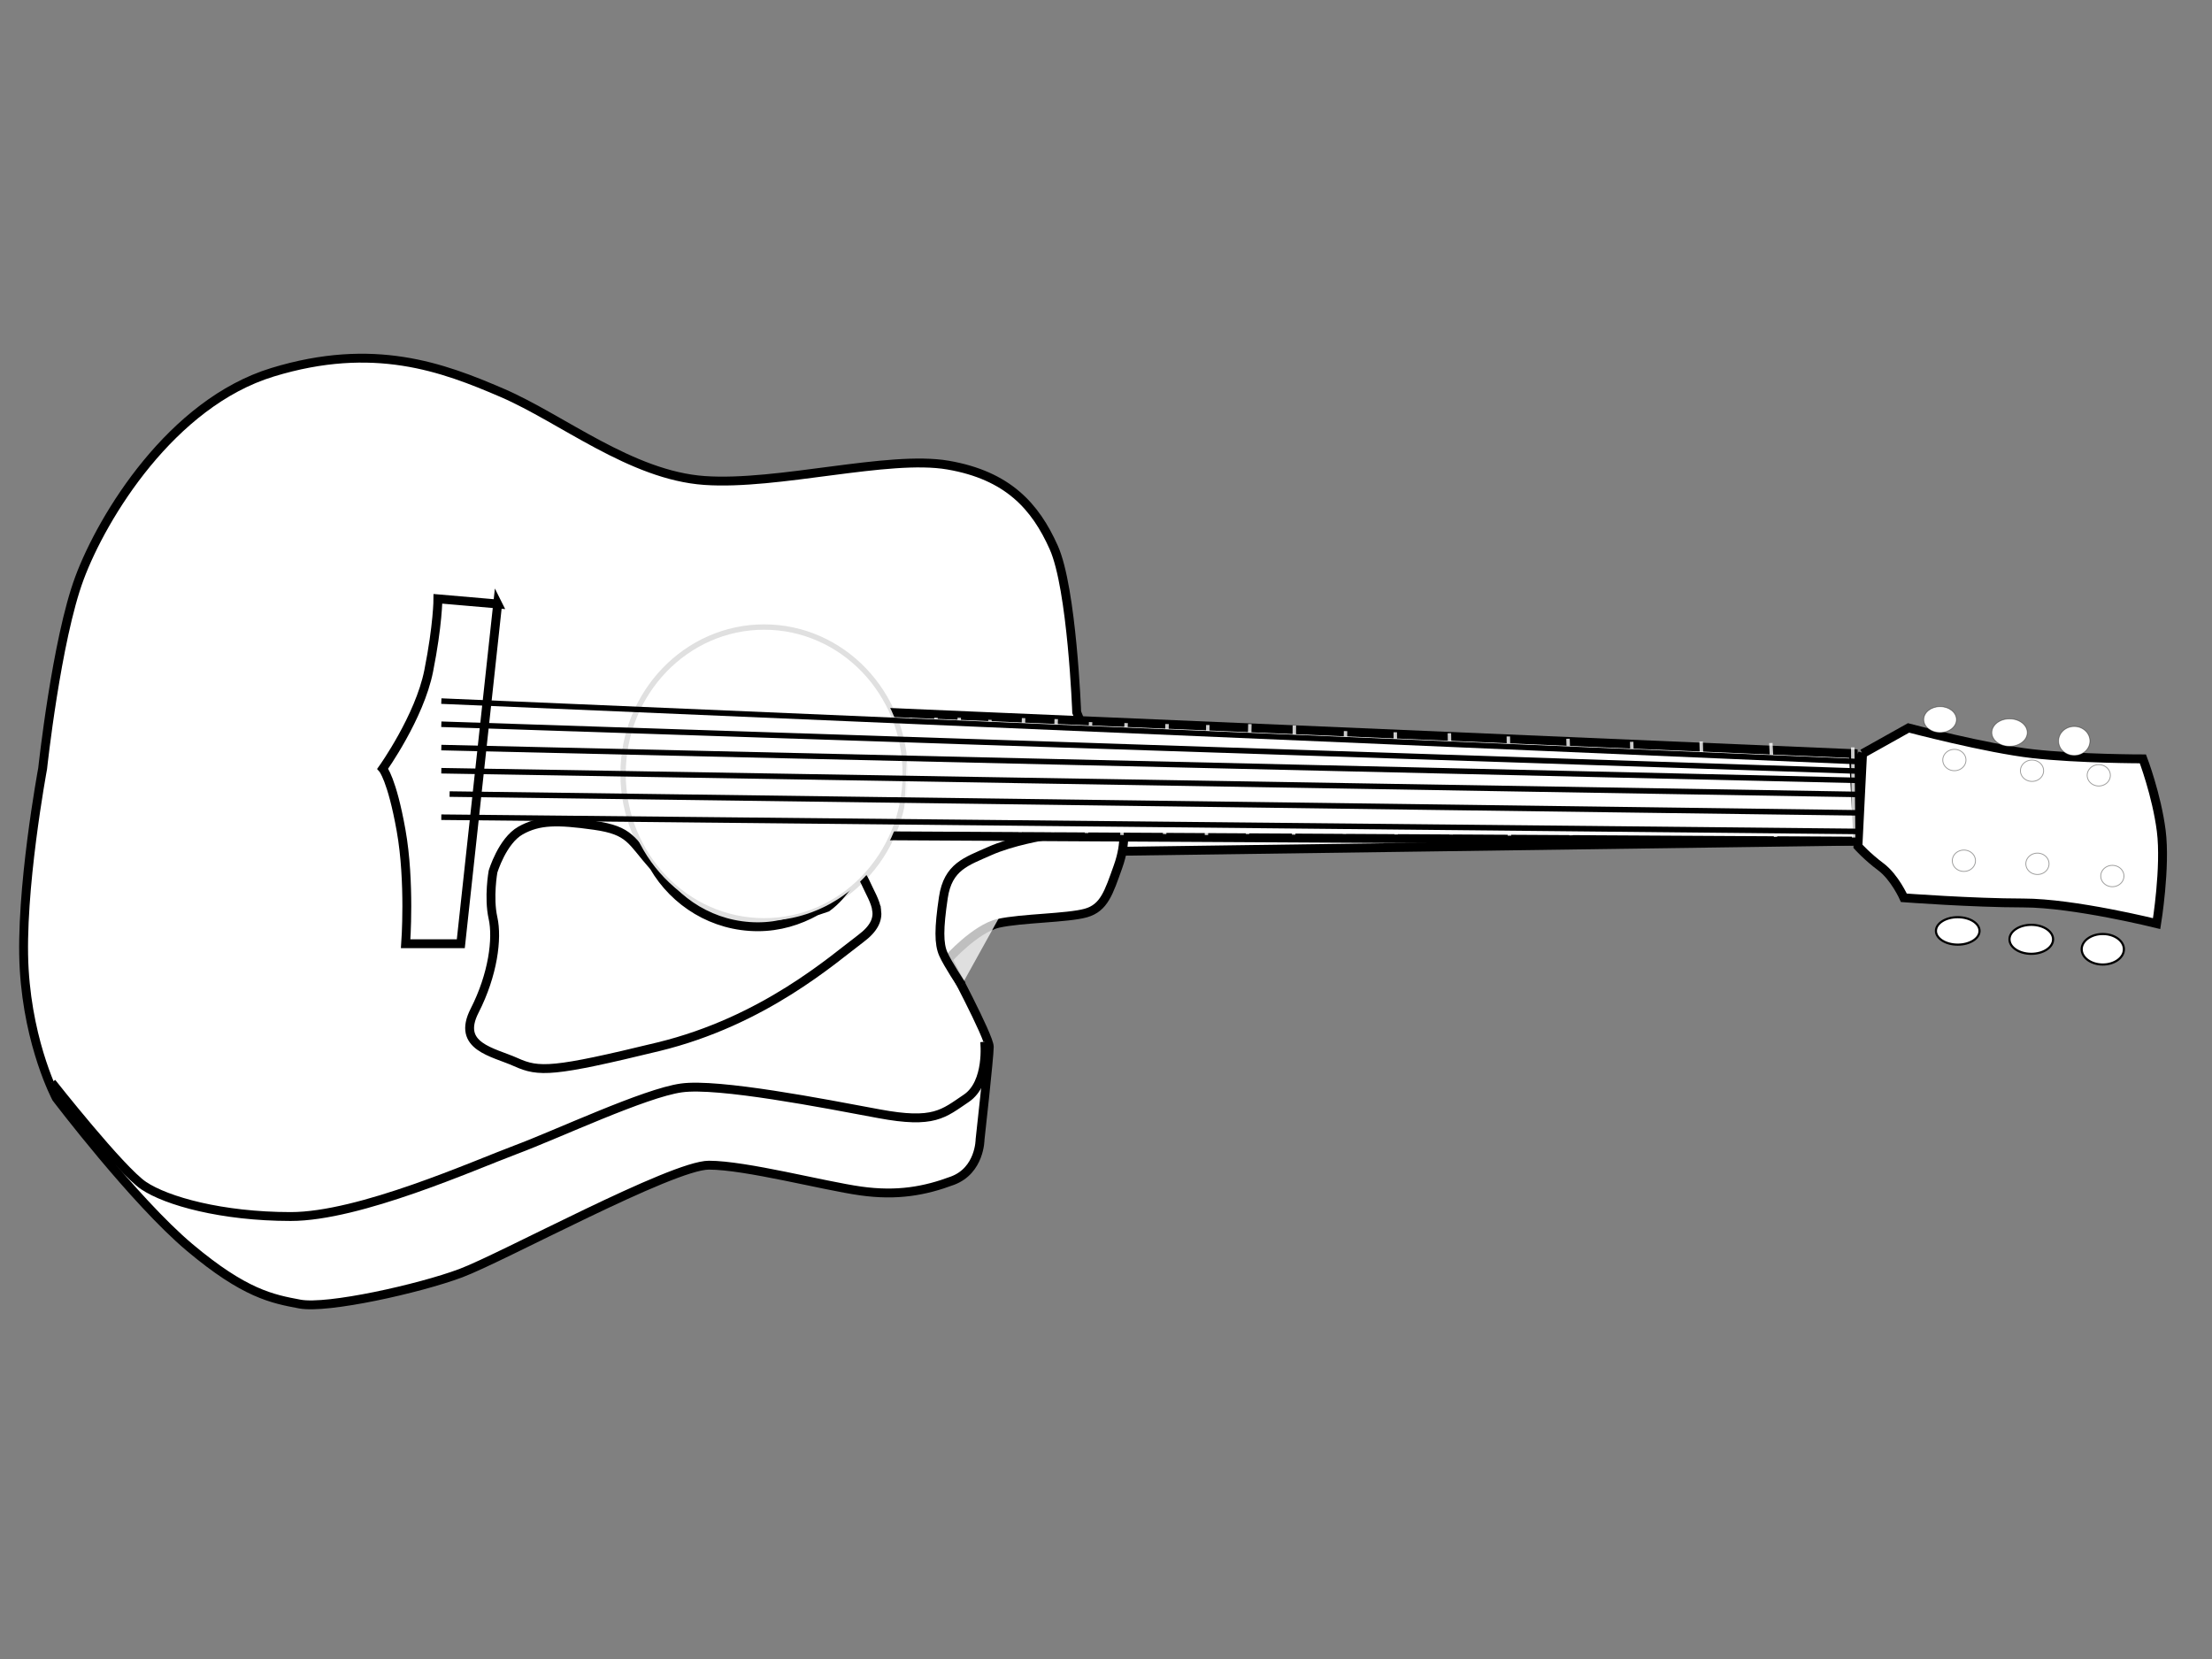
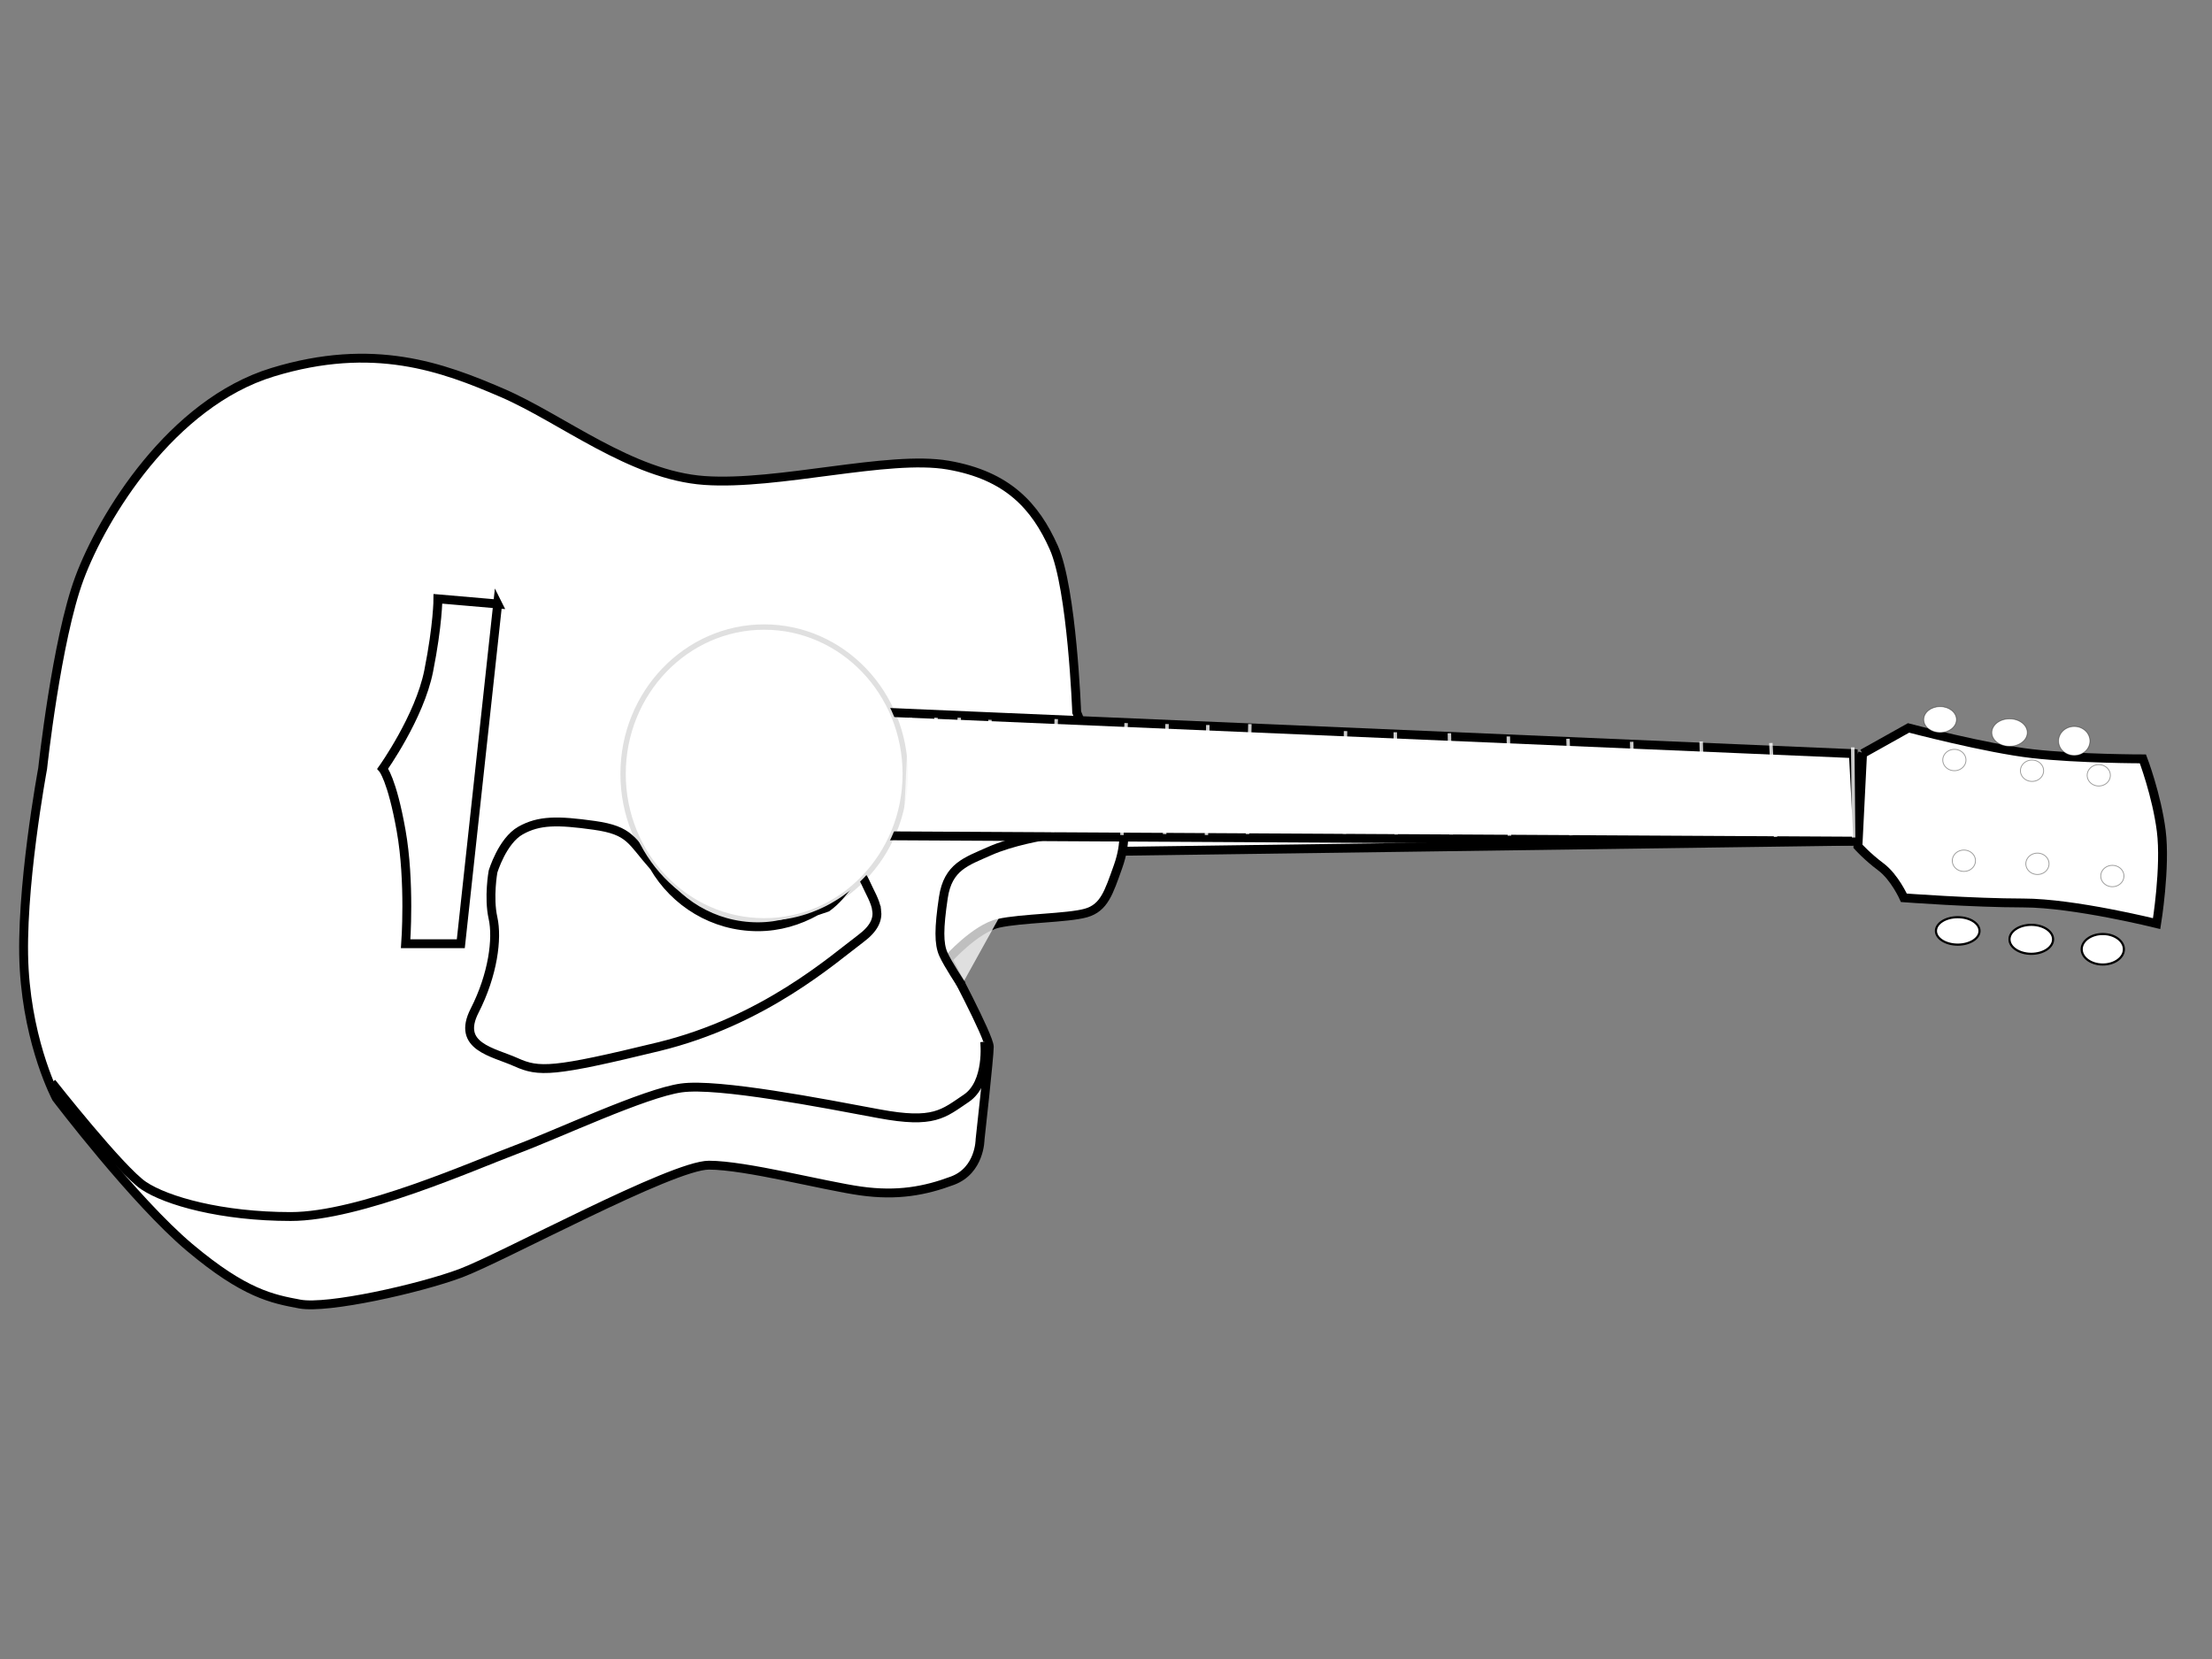
<svg xmlns="http://www.w3.org/2000/svg" xmlns:xlink="http://www.w3.org/1999/xlink" width="640" height="480">
  <rect width="100%" height="100%" fill="#808080" stroke="none" />
  <defs>
    <linearGradient id="linearGradient2690">
      <stop id="stop2692" offset="0" stop-color="#000000" />
      <stop id="stop2694" offset="1" stop-color="#ffffff" />
    </linearGradient>
    <linearGradient id="linearGradient2280">
      <stop id="stop2282" offset="0" stop-color="#e5a146" />
      <stop id="stop2290" offset="0.5" stop-color="#edb62d" />
      <stop id="stop2284" offset="1" stop-color="#c18241" />
    </linearGradient>
    <radialGradient cx="251.397" cy="518.936" fx="251.085" fy="518.936" gradientTransform="scale(0.892,1.121)" gradientUnits="userSpaceOnUse" id="radialGradient2288" r="27.783" xlink:href="#linearGradient2280" />
    <linearGradient gradientTransform="scale(0.848,1.179)" gradientUnits="userSpaceOnUse" id="linearGradient2696" spreadMethod="pad" x1="432.068" x2="520.871" xlink:href="#linearGradient2690" y1="305.405" y2="288.277" />
    <linearGradient gradientTransform="scale(0.848,1.179)" gradientUnits="userSpaceOnUse" id="linearGradient2698" spreadMethod="pad" x1="434.734" x2="523.537" xlink:href="#linearGradient2690" y1="305.832" y2="288.703" />
    <linearGradient gradientTransform="scale(0.848,1.179)" gradientUnits="userSpaceOnUse" id="linearGradient2700" spreadMethod="pad" x1="432.068" x2="520.871" xlink:href="#linearGradient2690" y1="305.405" y2="288.277" />
    <linearGradient gradientTransform="scale(0.848,1.179)" gradientUnits="userSpaceOnUse" id="linearGradient2702" spreadMethod="pad" x1="432.068" x2="520.871" xlink:href="#linearGradient2690" y1="305.405" y2="288.277" />
    <linearGradient gradientTransform="scale(0.848,1.179)" gradientUnits="userSpaceOnUse" id="linearGradient2704" spreadMethod="pad" x1="432.957" x2="521.76" xlink:href="#linearGradient2690" y1="305.192" y2="288.064" />
    <linearGradient gradientTransform="scale(0.848,1.179)" gradientUnits="userSpaceOnUse" id="linearGradient2706" spreadMethod="pad" x1="432.068" x2="520.871" xlink:href="#linearGradient2690" y1="305.405" y2="288.277" />
    <linearGradient gradientTransform="scale(0.913,1.095)" gradientUnits="userSpaceOnUse" id="linearGradient2731" x1="430.103" x2="458.004" xlink:href="#linearGradient2690" y1="334.656" y2="299.11" />
    <linearGradient gradientTransform="scale(0.913,1.095)" gradientUnits="userSpaceOnUse" id="linearGradient2733" x1="448.275" x2="476.177" xlink:href="#linearGradient2690" y1="333.05" y2="297.504" />
    <linearGradient gradientTransform="scale(0.913,1.095)" gradientUnits="userSpaceOnUse" id="linearGradient2735" x1="446.348" x2="474.249" xlink:href="#linearGradient2690" y1="346.128" y2="310.582" />
    <linearGradient gradientTransform="scale(0.913,1.095)" gradientUnits="userSpaceOnUse" id="linearGradient2737" x1="429.553" x2="457.454" xlink:href="#linearGradient2690" y1="347.045" y2="311.499" />
    <linearGradient gradientTransform="scale(0.913,1.095)" gradientUnits="userSpaceOnUse" id="linearGradient2739" x1="427.35" x2="455.251" xlink:href="#linearGradient2690" y1="359.664" y2="324.118" />
    <linearGradient gradientTransform="scale(0.913,1.095)" gradientUnits="userSpaceOnUse" id="linearGradient2741" x1="445.522" x2="473.423" xlink:href="#linearGradient2690" y1="357.37" y2="321.824" />
    <linearGradient gradientTransform="scale(0.848,1.179)" gradientUnits="userSpaceOnUse" id="linearGradient2757" spreadMethod="pad" x1="432.068" x2="520.871" xlink:href="#linearGradient2690" y1="305.405" y2="288.277" />
    <linearGradient gradientTransform="scale(0.848,1.179)" gradientUnits="userSpaceOnUse" id="linearGradient2759" spreadMethod="pad" x1="432.957" x2="521.76" xlink:href="#linearGradient2690" y1="305.192" y2="288.064" />
    <linearGradient gradientTransform="scale(0.848,1.179)" gradientUnits="userSpaceOnUse" id="linearGradient2761" spreadMethod="pad" x1="432.068" x2="520.871" xlink:href="#linearGradient2690" y1="305.405" y2="288.277" />
    <linearGradient gradientTransform="scale(0.848,1.179)" gradientUnits="userSpaceOnUse" id="linearGradient2763" spreadMethod="pad" x1="432.068" x2="520.871" xlink:href="#linearGradient2690" y1="305.405" y2="288.277" />
    <linearGradient gradientTransform="scale(0.848,1.179)" gradientUnits="userSpaceOnUse" id="linearGradient2765" spreadMethod="pad" x1="434.734" x2="523.537" xlink:href="#linearGradient2690" y1="305.832" y2="288.703" />
    <linearGradient gradientTransform="scale(0.848,1.179)" gradientUnits="userSpaceOnUse" id="linearGradient2767" spreadMethod="pad" x1="432.068" x2="520.871" xlink:href="#linearGradient2690" y1="305.405" y2="288.277" />
    <linearGradient gradientTransform="scale(0.913,1.095)" gradientUnits="userSpaceOnUse" id="linearGradient2769" x1="430.103" x2="458.004" xlink:href="#linearGradient2690" y1="334.656" y2="299.11" />
    <linearGradient gradientTransform="scale(0.913,1.095)" gradientUnits="userSpaceOnUse" id="linearGradient2771" x1="429.553" x2="457.454" xlink:href="#linearGradient2690" y1="347.045" y2="311.499" />
    <linearGradient gradientTransform="scale(0.913,1.095)" gradientUnits="userSpaceOnUse" id="linearGradient2773" x1="427.35" x2="455.251" xlink:href="#linearGradient2690" y1="359.664" y2="324.118" />
    <linearGradient gradientTransform="scale(0.913,1.095)" gradientUnits="userSpaceOnUse" id="linearGradient2775" x1="448.275" x2="476.177" xlink:href="#linearGradient2690" y1="333.05" y2="297.504" />
    <linearGradient gradientTransform="scale(0.913,1.095)" gradientUnits="userSpaceOnUse" id="linearGradient2777" x1="446.348" x2="474.249" xlink:href="#linearGradient2690" y1="346.128" y2="310.582" />
    <linearGradient gradientTransform="scale(0.913,1.095)" gradientUnits="userSpaceOnUse" id="linearGradient2779" x1="445.522" x2="473.423" xlink:href="#linearGradient2690" y1="357.37" y2="321.824" />
    <linearGradient gradientTransform="scale(0.848,1.179)" gradientUnits="userSpaceOnUse" id="linearGradient2793" spreadMethod="pad" x1="432.068" x2="520.871" xlink:href="#linearGradient2690" y1="305.405" y2="288.277" />
    <linearGradient gradientTransform="scale(0.848,1.179)" gradientUnits="userSpaceOnUse" id="linearGradient2795" spreadMethod="pad" x1="434.734" x2="523.537" xlink:href="#linearGradient2690" y1="305.832" y2="288.703" />
    <radialGradient cx="251.397" cy="518.936" fx="251.085" fy="518.936" gradientTransform="scale(0.892,1.121)" gradientUnits="userSpaceOnUse" id="radialGradient2846" r="27.783" xlink:href="#linearGradient2280" />
    <linearGradient id="linearGradient2848" spreadMethod="pad" x1="2.166" x2="10.7" xlink:href="#linearGradient2690" y1="34.578" y2="32.925" />
    <linearGradient id="linearGradient2850" spreadMethod="pad" x1="2.686" x2="11.669" xlink:href="#linearGradient2690" y1="31.83" y2="30.23" />
    <linearGradient id="linearGradient2852" spreadMethod="pad" x1="3.018" x2="12.5" xlink:href="#linearGradient2690" y1="30.184" y2="28.584" />
    <linearGradient id="linearGradient2854" spreadMethod="pad" x1="9.438" x2="18.421" xlink:href="#linearGradient2690" y1="45.486" y2="43.26" />
    <linearGradient id="linearGradient2856" spreadMethod="pad" x1="10.525" x2="20.007" xlink:href="#linearGradient2690" y1="38.495" y2="36.527" />
    <linearGradient id="linearGradient2858" spreadMethod="pad" x1="11.313" x2="21.353" xlink:href="#linearGradient2690" y1="39.537" y2="37.403" />
    <linearGradient id="linearGradient2860" x1="11.232" x2="15.353" xlink:href="#linearGradient2690" y1="57.526" y2="51.725" />
    <linearGradient id="linearGradient2862" x1="11.008" x2="15.128" xlink:href="#linearGradient2690" y1="62.718" y2="56.917" />
    <linearGradient id="linearGradient2864" x1="10.111" x2="14.232" xlink:href="#linearGradient2690" y1="68.007" y2="62.206" />
    <linearGradient id="linearGradient2866" x1="18.63" x2="22.751" xlink:href="#linearGradient2690" y1="56.853" y2="51.052" />
    <linearGradient id="linearGradient2868" x1="17.845" x2="21.966" xlink:href="#linearGradient2690" y1="62.334" y2="56.533" />
    <linearGradient id="linearGradient2870" x1="17.509" x2="21.63" xlink:href="#linearGradient2690" y1="67.045" y2="61.244" />
  </defs>
  <g>
    <title>Layer 1</title>
    <g id="layer1" transform="rotate(90.016 316.167 238.843)">
      <path d="m320.636,18.78l2.979,211.42l-5.958,1.33l2.979,-212.75z" id="path1516" stroke-width="2.566px" stroke="#000000" fill-rule="evenodd" fill="#ffffff" />
      <path d="m299.783,542.677c0,0 -37.236,-3.989 -55.109,-10.638c-17.873,-6.648 -50.641,-26.594 -59.578,-55.847c-8.937,-29.253 -1.489,-49.198 5.958,-66.484c7.447,-17.286 23.831,-37.231 25.321,-58.506c1.489,-21.275 -7.447,-53.187 -4.468,-70.473c2.979,-17.286 11.916,-25.264 23.831,-30.583c11.916,-5.319 47.662,-6.648 47.662,-6.648l32.768,-13.297c0,0 4.468,-1.33 11.916,1.33c7.447,2.659 11.916,3.989 13.405,9.308c1.489,5.319 1.489,18.616 2.979,25.264c1.489,6.648 10.426,14.627 10.426,14.627c0,0 22.342,-11.967 25.321,-11.967c2.979,0 26.81,2.659 26.81,2.659c0,0 8.937,0 11.916,7.978c2.979,7.978 4.468,15.956 2.979,26.594c-1.489,10.638 -7.447,33.242 -7.447,43.88c0,10.638 26.81,59.836 31.278,71.803c4.468,11.967 10.426,38.561 8.937,46.539c-1.489,7.978 -2.979,15.956 -16.384,31.912c-13.405,15.956 -43.194,38.561 -43.194,38.561c0,0 -14.894,7.978 -37.236,9.308c-22.342,1.33 -58.088,-5.319 -58.088,-5.319z" id="path1496" stroke-width="2.566px" stroke="#000000" fill-rule="evenodd" fill="#ffffff" />
-       <path d="m338.074,333.916c0,19.725 -16.476,35.715 -36.801,35.715c-20.324,0 -36.801,-15.99 -36.801,-35.715c0,-19.725 16.476,-35.715 36.801,-35.715c20.324,0 36.801,15.99 36.801,35.715z" id="path2292" stroke-opacity="0.124" stroke-dashoffset="0" stroke-miterlimit="4" stroke-linejoin="round" stroke-linecap="round" stroke-width="1.55" stroke="#000000" fill-rule="nonzero" fill="#ffffff" />
+       <path d="m338.074,333.916c0,19.725 -16.476,35.715 -36.801,35.715c-20.324,0 -36.801,-15.99 -36.801,-35.715c0,-19.725 16.476,-35.715 36.801,-35.715z" id="path2292" stroke-opacity="0.124" stroke-dashoffset="0" stroke-miterlimit="4" stroke-linejoin="round" stroke-linecap="round" stroke-width="1.55" stroke="#000000" fill-rule="nonzero" fill="#ffffff" />
      <path d="m252.121,411.038l98.303,10.637l0,15.956c0,0 -17.873,-1.33 -32.768,1.33c-14.894,2.659 -17.873,5.319 -17.873,5.319c0,0 -14.894,-10.638 -28.299,-13.297c-13.405,-2.659 -20.852,-2.659 -20.852,-2.659l1.489,-17.286z" id="path1498" stroke-width="2.566px" stroke="#000000" fill-rule="evenodd" fill="#ffffff" />
      <path d="m332.378,333.916c0,16.905 -13.926,30.609 -31.105,30.609c-17.179,0 -31.105,-13.704 -31.105,-30.609c0,-16.905 13.926,-30.609 31.105,-30.609c17.179,0 31.105,13.704 31.105,30.609z" id="path1500" stroke-dashoffset="0" stroke-miterlimit="4" stroke-linejoin="round" stroke-linecap="round" stroke-width="1.55" stroke="#000000" fill-rule="nonzero" fill="#ffffff" />
      <path d="m319.146,252.805c0,0 1.489,9.308 4.468,15.956c2.979,6.648 4.468,11.967 13.405,13.297c8.937,1.33 13.405,1.33 16.384,0c2.979,-1.33 8.937,-5.319 8.937,-5.319" id="path1506" stroke-width="2.566px" stroke="#000000" fill-rule="evenodd" fill-opacity="0.75" fill="#ffffff" />
      <path d="m378.724,270.091c0,0 11.916,-1.33 16.384,5.319c4.468,6.648 7.447,9.308 4.468,25.264c-2.979,15.956 -8.937,46.539 -7.447,57.177c1.489,10.638 13.405,35.901 17.873,47.869c4.468,11.967 19.363,45.209 19.363,65.155c0,19.945 -4.468,35.901 -8.937,42.55c-4.468,6.648 -29.789,26.594 -29.789,26.594" id="path1508" stroke-width="2.566px" stroke="#000000" fill-rule="evenodd" fill-opacity="0.75" fill="#ffffff" />
      <path d="m340.742,301.339c-2.607,0.332 -5.215,1.994 -8.194,3.323c-2.498,1.115 -2.47,1.997 -1.284,3.151c0.808,0.598 1.579,1.246 2.332,1.91c1.904,1.429 4.232,3.18 6.29,5.997c0.438,1.285 0.725,2.144 1.07,3.151c2.805,5.016 4.536,10.717 4.536,16.865c0,12.859 -7.019,24.047 -17.415,30.083c-0.026,0.023 -0.039,0.034 -0.064,0.057c-7.391,6.58 -10.368,6.628 -11.853,17.228c-1.489,10.638 -1.481,15.959 1.498,21.277c2.979,5.319 11.917,7.984 11.917,7.984c0,0 7.435,1.33 13.393,0c5.958,-1.33 16.403,-0.009 26.829,5.31c10.426,5.319 11.912,-5.308 14.891,-11.957c2.979,-6.648 2.976,-10.635 -4.472,-41.218c-7.447,-30.583 -25.321,-50.525 -31.279,-58.503c-2.979,-3.989 -5.588,-4.993 -8.194,-4.66z" id="path1510" stroke-width="2.566px" stroke="#000000" fill-rule="evenodd" fill="#ffffff" />
      <path d="m274.463,421.675l46.173,1.33" id="path1512" stroke-miterlimit="4" stroke-width="5.131" stroke="#ffffff" fill-rule="evenodd" fill-opacity="0.75" fill="#ffffff" />
      <path d="m283.399,299.344l11.916,-280.564l25.321,-1.33l-1.489,284.553l-35.747,-2.659z" id="path1514" stroke-width="2.566px" stroke="#000000" fill-rule="evenodd" fill="#ffffff" />
      <path d="m295.315,16.121l-7.447,-13.297c0,0 5.958,-22.605 7.447,-35.902c1.489,-13.297 1.489,-31.912 1.489,-31.912c0,0 10.426,-3.989 20.852,-5.319c10.426,-1.33 26.81,1.33 26.81,1.33c0,0 -5.958,23.934 -5.958,38.561c0,14.627 -1.489,34.572 -1.489,34.572c0,0 -5.958,2.659 -8.937,6.648c-2.979,3.989 -5.958,6.648 -5.958,6.648l-26.81,-1.33z" id="path1518" stroke-width="2.566px" stroke="#000000" fill-rule="evenodd" fill="#ffffff" />
      <path d="m343.771,333.916c0,22.544 -19.027,40.819 -42.498,40.819c-23.471,0 -42.498,-18.275 -42.498,-40.819c0,-22.544 19.027,-40.819 42.498,-40.819c23.471,0 42.498,18.275 42.498,40.819z" id="path2294" stroke-opacity="0.124" stroke-dashoffset="0" stroke-miterlimit="4" stroke-linejoin="round" stroke-linecap="round" stroke-width="1.55" stroke="#000000" fill-rule="nonzero" fill="#ffffff" />
      <g id="g2616">
        <path d="m319.583,18.697l-26.083,0.262l26.083,-0.262z" id="path2412" stroke-opacity="0.795" stroke-width="1px" stroke="#ffffff" fill-rule="evenodd" fill-opacity="0.75" fill="#ffffff" />
        <path d="m319.417,41.278l-27.18,1.378l27.18,-1.378z" id="path2568" stroke-opacity="0.795" stroke-width="1px" stroke="#ffffff" fill-rule="evenodd" fill-opacity="0.75" fill="#ffffff" />
        <path d="m318.705,62.115l-26.905,0.707l26.905,-0.707z" id="path2566" stroke-opacity="0.795" stroke-width="1px" stroke="#ffffff" fill-rule="evenodd" fill-opacity="0.75" fill="#ffffff" />
        <path d="m318.539,82.197l-26.631,0.722l26.631,-0.722z" id="path2564" stroke-opacity="0.795" stroke-width="1px" stroke="#ffffff" fill-rule="evenodd" fill-opacity="0.75" fill="#ffffff" />
        <path d="m318.977,100.449l-27.948,0.896l27.948,-0.896z" id="path2562" stroke-opacity="0.795" stroke-width="1px" stroke="#ffffff" fill-rule="evenodd" fill-opacity="0.75" fill="#ffffff" />
        <path d="m319.087,118.292l-28.716,0.315l28.716,-0.315z" id="path2560" stroke-opacity="0.795" stroke-width="1px" stroke="#ffffff" fill-rule="evenodd" fill-opacity="0.75" fill="#ffffff" />
        <path d="m318.758,135.132l-29.319,0.527l29.319,-0.527z" id="path2558" stroke-opacity="0.795" stroke-width="1px" stroke="#ffffff" fill-rule="evenodd" fill-opacity="0.75" fill="#ffffff" />
        <path d="m318.758,151.057l-29.594,0.267l29.594,-0.267z" id="path2556" stroke-opacity="0.795" stroke-width="1px" stroke="#ffffff" fill-rule="evenodd" fill-opacity="0.75" fill="#ffffff" />
        <path d="m318.538,166.04l-29.704,-0.327l29.704,0.327z" id="path2554" stroke-opacity="0.795" stroke-width="1px" stroke="#ffffff" fill-rule="evenodd" fill-opacity="0.75" fill="#ffffff" />
-         <path d="m318.812,180.707l-31.624,-0.185l31.624,0.185z" id="path2552" stroke-opacity="0.795" stroke-width="1px" stroke="#ffffff" fill-rule="evenodd" fill-opacity="0.75" fill="#ffffff" />
        <path d="m318.647,194.075l-31.843,-0.687l31.843,0.687z" id="path2550" stroke-opacity="0.795" stroke-width="1px" stroke="#ffffff" fill-rule="evenodd" fill-opacity="0.75" fill="#ffffff" />
        <path d="m318.921,205.949l-31.843,-0.393l31.843,0.393z" id="path2548" stroke-opacity="0.795" stroke-width="1px" stroke="#ffffff" fill-rule="evenodd" fill-opacity="0.75" fill="#ffffff" />
        <path d="m318.647,218.037l-31.843,-0.687l31.843,0.687z" id="path2546" stroke-opacity="0.795" stroke-width="1px" stroke="#ffffff" fill-rule="evenodd" fill-opacity="0.75" fill="#ffffff" />
        <path d="m318.921,230.4l-32.392,-1.206l32.392,1.206z" id="path2544" stroke-opacity="0.795" stroke-width="1px" stroke="#ffffff" fill-rule="evenodd" fill-opacity="0.75" fill="#ffffff" />
-         <path d="m318.372,240.661l-32.117,-1.192l32.117,1.192z" id="path2542" stroke-opacity="0.795" stroke-width="1px" stroke="#ffffff" fill-rule="evenodd" fill-opacity="0.75" fill="#ffffff" />
        <path d="m318.043,250.395l-32.666,-0.976l32.666,0.976z" id="path2540" stroke-opacity="0.795" stroke-width="1px" stroke="#ffffff" fill-rule="evenodd" fill-opacity="0.75" fill="#ffffff" />
-         <path d="m318.043,259.853l-32.94,-0.991l32.94,0.991z" id="path2538" stroke-opacity="0.795" stroke-width="1px" stroke="#ffffff" fill-rule="evenodd" fill-opacity="0.75" fill="#ffffff" />
        <path d="m317.165,269.507l-31.569,-0.917l31.569,0.917z" id="path2536" stroke-opacity="0.795" stroke-width="1px" stroke="#ffffff" fill-rule="evenodd" fill-opacity="0.75" fill="#ffffff" />
        <path d="m316.835,278.163l-31.843,-0.687l31.843,0.687z" id="path2534" stroke-opacity="0.795" stroke-width="1px" stroke="#ffffff" fill-rule="evenodd" fill-opacity="0.75" fill="#ffffff" />
        <path d="m316.616,285.943l-31.624,-1.753l31.624,1.753z" id="path2532" stroke-opacity="0.795" stroke-width="1px" stroke="#ffffff" fill-rule="evenodd" fill-opacity="0.75" fill="#ffffff" />
        <path d="m316.89,293.112l-31.898,-1.523l31.898,1.523z" id="path2530" stroke-opacity="0.795" stroke-width="1px" stroke="#ffffff" fill-rule="evenodd" fill-opacity="0.75" fill="#ffffff" />
      </g>
-       <path d="m297.679,15.905l-17.455,411.423l17.455,-411.423zm2.69,1.176l-13.448,410.247l13.448,-410.247zm2.69,0l-9.386,410.247l9.386,-410.247zm4.062,0l-6.751,410.247l6.751,-410.247zm5.324,0l-5.324,407.846l5.324,-407.846zm5.379,0l-4.007,410.247l4.007,-410.247z" id="path2641" stroke-miterlimit="4" stroke-width="1.603" stroke="#000000" fill-rule="evenodd" fill-opacity="0.75" fill="#ffffff" />
      <path d="m356.309,-53.405c0,3.374 -1.977,6.109 -4.415,6.109c-2.438,0 -4.415,-2.735 -4.415,-6.109c0,-3.374 1.977,-6.109 4.415,-6.109c2.438,0 4.415,2.735 4.415,6.109z" id="path2654" stroke-dashoffset="0" stroke-miterlimit="4" stroke-linejoin="round" stroke-linecap="round" stroke-width="0.625" stroke="#000000" fill-rule="nonzero" fill="#ffffff" />
      <path d="m353.218,-32.714c0.002,3.484 -1.876,6.31 -4.194,6.31c-2.317,0 -4.196,-2.826 -4.194,-6.31c-0.002,-3.484 1.877,-6.31 4.194,-6.31c2.317,0 4.196,2.826 4.194,6.31z" id="path2656" stroke-dashoffset="0" stroke-miterlimit="4" stroke-linejoin="round" stroke-linecap="round" stroke-width="0.625" stroke="#000000" fill-rule="nonzero" fill="#ffffff" />
      <path d="m350.569,-11.432c0,3.483 -1.779,6.306 -3.973,6.306c-2.194,0 -3.973,-2.823 -3.973,-6.306c0,-3.483 1.779,-6.306 3.973,-6.306c2.194,0 3.973,2.823 3.973,6.306z" id="path2658" stroke-dashoffset="0" stroke-miterlimit="4" stroke-linejoin="round" stroke-linecap="round" stroke-width="0.625" stroke="#000000" fill-rule="nonzero" fill="#ffffff" />
      <path d="m295.828,-45.129c0.002,2.504 -1.877,4.536 -4.194,4.536c-2.317,0 -4.196,-2.031 -4.194,-4.536c-0.002,-2.504 1.876,-4.536 4.194,-4.536c2.317,0 4.196,2.031 4.194,4.536z" id="path2660" stroke-opacity="0.4" stroke-dashoffset="0" stroke-miterlimit="4" stroke-linejoin="round" stroke-linecap="round" stroke-width="0.25" stroke="#0b0c09" fill-rule="nonzero" fill="#ffffff" />
      <path d="m293.179,-26.409c0.002,1.832 -0.755,3.526 -1.985,4.443c-1.23,0.917 -2.746,0.917 -3.976,0c-1.23,-0.917 -1.987,-2.611 -1.985,-4.443c-0.002,-1.832 0.755,-3.526 1.985,-4.443c1.23,-0.917 2.746,-0.917 3.976,0c1.23,0.917 1.987,2.611 1.985,4.443z" id="path2662" stroke-opacity="0.4" stroke-dashoffset="0" stroke-miterlimit="4" stroke-linejoin="round" stroke-linecap="round" stroke-width="0.25" stroke="#0b0c09" fill-rule="nonzero" fill="#ffffff" />
      <path d="m289.206,-6.309c0,2.612 -1.68,4.729 -3.752,4.729c-2.072,0 -3.752,-2.117 -3.752,-4.729c0,-2.612 1.68,-4.729 3.752,-4.729c2.072,0 3.752,2.117 3.752,4.729z" id="path2664" stroke-opacity="0.4" stroke-dashoffset="0" stroke-miterlimit="4" stroke-linejoin="round" stroke-linecap="round" stroke-width="0.25" stroke="#0b0c09" fill-rule="nonzero" fill="#ffffff" />
      <path d="m329.379,-13.206c0.002,1.198 -0.586,2.307 -1.543,2.907c-0.957,0.6 -2.137,0.6 -3.094,0c-0.957,-0.6 -1.545,-1.708 -1.543,-2.907c-0.002,-1.198 0.586,-2.307 1.543,-2.907c0.957,-0.6 2.137,-0.6 3.094,0c0.957,0.6 1.546,1.708 1.543,2.907z" id="path2712" stroke-opacity="0.4" stroke-dashoffset="0" stroke-miterlimit="4" stroke-linejoin="round" stroke-linecap="round" stroke-width="0.25" stroke="#0b0c09" fill-rule="nonzero" fill="#ffffff" />
      <path d="m330.262,-34.488c0.002,1.198 -0.586,2.307 -1.543,2.907c-0.957,0.6 -2.137,0.6 -3.094,0c-0.957,-0.6 -1.545,-1.708 -1.543,-2.907c-0.002,-1.198 0.586,-2.307 1.543,-2.907c0.957,-0.6 2.137,-0.6 3.094,0c0.957,0.6 1.546,1.708 1.543,2.907z" id="path2714" stroke-opacity="0.4" stroke-dashoffset="0" stroke-miterlimit="4" stroke-linejoin="round" stroke-linecap="round" stroke-width="0.25" stroke="#0b0c09" fill-rule="nonzero" fill="#ffffff" />
      <path d="m333.794,-56.164c0.002,1.198 -0.586,2.307 -1.543,2.907c-0.957,0.6 -2.137,0.6 -3.094,0c-0.957,-0.6 -1.546,-1.708 -1.543,-2.907c-0.002,-1.198 0.586,-2.307 1.543,-2.907c0.957,-0.6 2.137,-0.6 3.094,0c0.957,0.6 1.546,1.708 1.543,2.907z" id="path2717" stroke-opacity="0.4" stroke-dashoffset="0" stroke-miterlimit="4" stroke-linejoin="round" stroke-linecap="round" stroke-width="0.25" stroke="#0b0c09" fill-rule="nonzero" fill="#ffffff" />
      <path d="m300.242,-10.447c0.002,1.198 -0.586,2.307 -1.543,2.907c-0.957,0.6 -2.137,0.6 -3.094,0c-0.957,-0.6 -1.545,-1.708 -1.543,-2.907c-0.002,-1.198 0.586,-2.307 1.543,-2.907c0.957,-0.6 2.137,-0.6 3.094,0c0.957,0.6 1.546,1.708 1.543,2.907z" id="path2719" stroke-opacity="0.4" stroke-dashoffset="0" stroke-miterlimit="4" stroke-linejoin="round" stroke-linecap="round" stroke-width="0.25" stroke="#0b0c09" fill-rule="nonzero" fill="#ffffff" />
      <path d="m303.333,-32.912c0.002,1.198 -0.586,2.307 -1.543,2.907c-0.957,0.6 -2.137,0.6 -3.094,0c-0.957,-0.6 -1.545,-1.708 -1.543,-2.907c-0.002,-1.198 0.586,-2.307 1.543,-2.907c0.957,-0.6 2.137,-0.6 3.094,0c0.957,0.6 1.546,1.708 1.543,2.907z" id="path2721" stroke-opacity="0.4" stroke-dashoffset="0" stroke-miterlimit="4" stroke-linejoin="round" stroke-linecap="round" stroke-width="0.25" stroke="#0b0c09" fill-rule="nonzero" fill="#ffffff" />
      <path d="m304.657,-52.223c0.002,1.198 -0.586,2.307 -1.543,2.907c-0.957,0.6 -2.137,0.6 -3.094,0c-0.957,-0.6 -1.545,-1.708 -1.543,-2.907c-0.002,-1.198 0.586,-2.307 1.543,-2.907c0.957,-0.6 2.137,-0.6 3.094,0c0.957,0.6 1.546,1.708 1.543,2.907z" id="path2723" stroke-opacity="0.4" stroke-dashoffset="0" stroke-miterlimit="4" stroke-linejoin="round" stroke-linecap="round" stroke-width="0.25" stroke="#0b0c09" fill-rule="nonzero" fill="#ffffff" />
    </g>
  </g>
</svg>